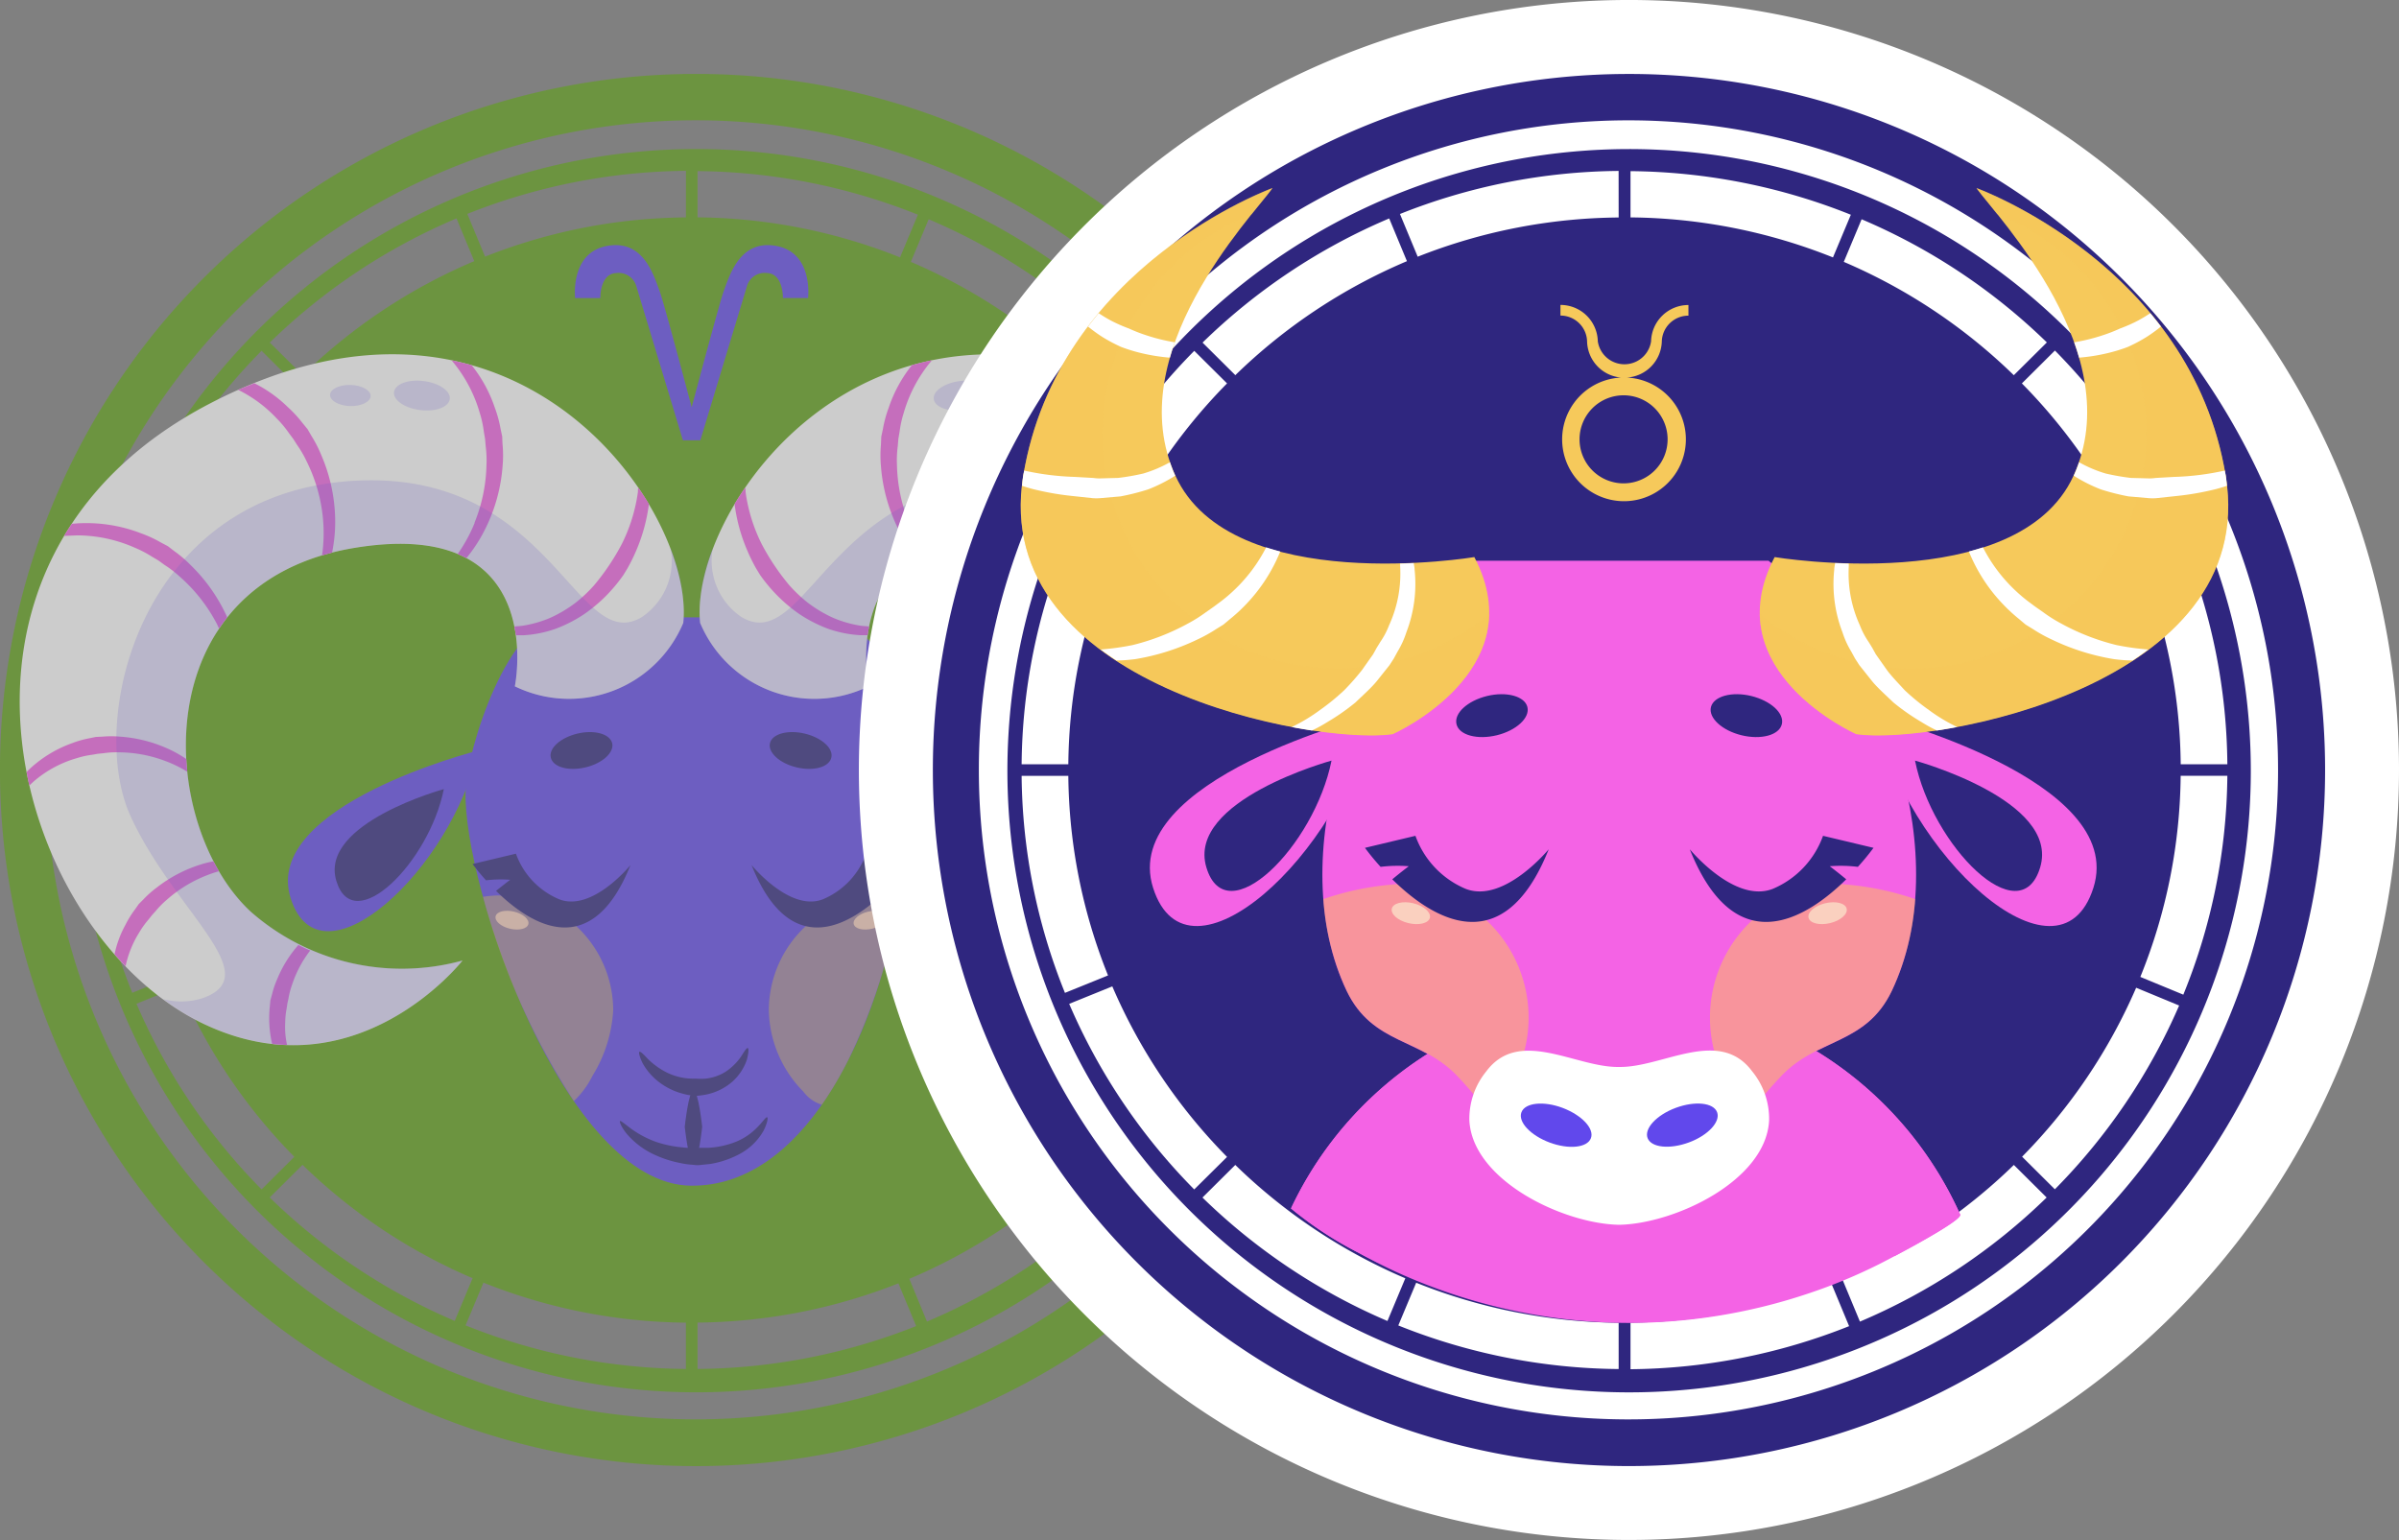
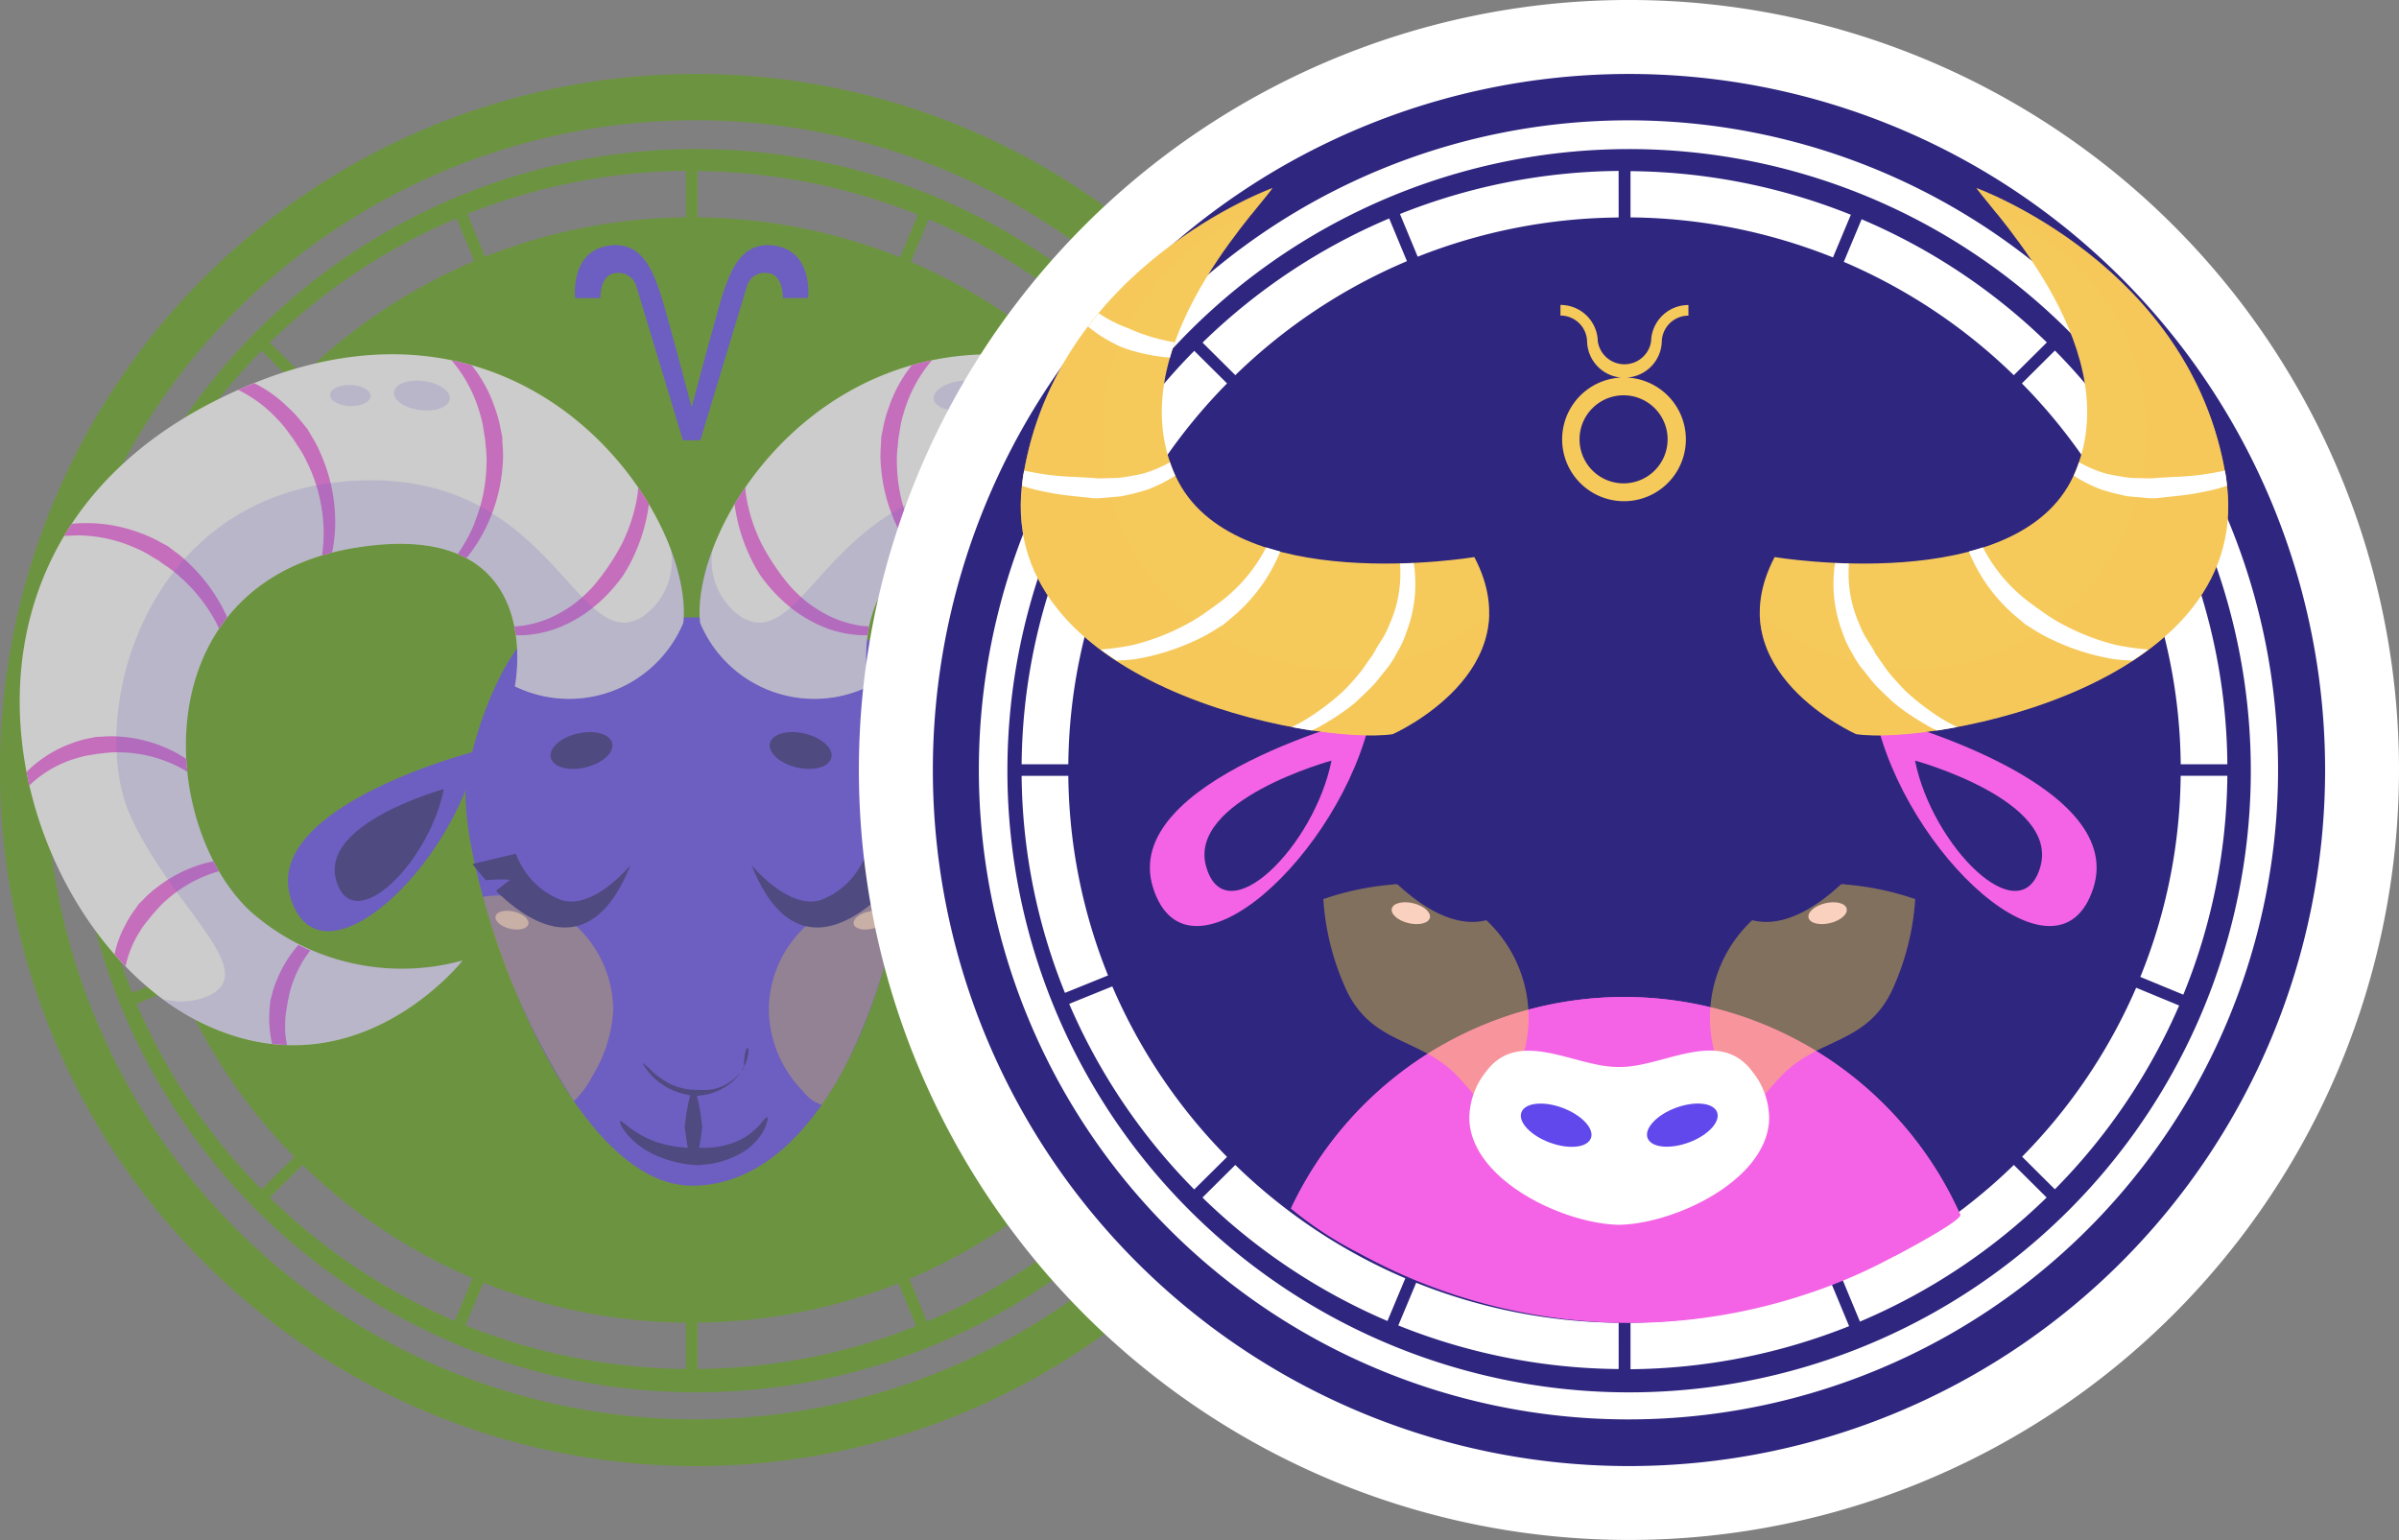
<svg xmlns="http://www.w3.org/2000/svg" id="Group_11560" data-name="Group 11560" width="55.026" height="35.327" viewBox="0 0 55.026 35.327">
  <rect x="0" y="0" width="55.026" height="35.327" fill="#808080" stroke="none" />
  <g id="Group_6131" data-name="Group 6131" transform="translate(0 1.696)" opacity="0.6" style="mix-blend-mode: luminosity;isolation: isolate">
    <g id="Group_6088" data-name="Group 6088" transform="translate(0 0)">
      <g id="Group_6087" data-name="Group 6087" transform="translate(0 0)">
        <path id="Path_2377" data-name="Path 2377" d="M58.921,46.865a14.26,14.26,0,1,0,2.454,7.984A14.26,14.26,0,0,0,58.921,46.865ZM41.614,42.194l.407.98a12.777,12.777,0,0,0-3.936,2.615l-.754-.747a13.874,13.874,0,0,1,4.283-2.848Zm-4.471,3.037.752.747a12.692,12.692,0,0,0-2.616,3.876l-.986-.407a13.781,13.781,0,0,1,2.849-4.216Zm-2.954,4.461.988.409a12.562,12.562,0,0,0-.925,4.614h-1.07a13.6,13.6,0,0,1,1.007-5.023ZM33.182,54.98h1.071a12.569,12.569,0,0,0,.91,4.578l-.986.4a13.586,13.586,0,0,1-.994-4.981Zm1.093,5.229.987-.4a12.689,12.689,0,0,0,2.632,3.912l-.751.747a13.785,13.785,0,0,1-2.868-4.255Zm3.056,4.443.752-.747a12.778,12.778,0,0,0,3.9,2.6l-.41.98a13.892,13.892,0,0,1-4.243-2.831Zm9.545,3.935a13.829,13.829,0,0,1-5.054-1l.41-.98a12.786,12.786,0,0,0,4.644.918Zm0-26.416a12.779,12.779,0,0,0-4.607.9l-.407-.98a13.832,13.832,0,0,1,5.015-.988ZM60.838,54.714H59.766a12.566,12.566,0,0,0-.911-4.578l.992-.407a13.618,13.618,0,0,1,.99,4.985Zm-2.36-7.551a13.684,13.684,0,0,1,1.268,2.321l-.989.405a12.7,12.7,0,0,0-2.632-3.912l.758-.754A13.83,13.83,0,0,1,58.477,47.163Zm-1.787-2.124-.756.752a12.774,12.774,0,0,0-3.9-2.6l.409-.977a13.829,13.829,0,0,1,4.249,2.825Zm-9.548-3.93a13.887,13.887,0,0,1,5.054,1l-.41.979a12.784,12.784,0,0,0-4.644-.918Zm0,27.479V67.523a12.794,12.794,0,0,0,4.607-.9l.407.98A13.832,13.832,0,0,1,47.143,68.587ZM52.405,67.5,52,66.52a12.782,12.782,0,0,0,3.936-2.615l.752.747A13.879,13.879,0,0,1,52.405,67.5Zm4.471-3.036-.752-.748a12.686,12.686,0,0,0,2.615-3.875l.986.408a13.784,13.784,0,0,1-2.848,4.215ZM59.826,60l-.986-.407a12.571,12.571,0,0,0,.925-4.614h1.071A13.6,13.6,0,0,1,59.827,60Z" transform="translate(-31.143 -38.88)" fill="#5fa216" />
        <path id="Path_2378" data-name="Path 2378" d="M43.351,35.176A15.968,15.968,0,1,0,59.42,51.143,15.968,15.968,0,0,0,43.351,35.176Zm0,30.863a14.9,14.9,0,1,1,14.99-14.9A14.9,14.9,0,0,1,43.351,66.039Z" transform="translate(-27.485 -35.176)" fill="#5fa216" />
      </g>
    </g>
    <g id="Group_6130" data-name="Group 6130" transform="translate(0.453 6.43)">
      <g id="Group_6091" data-name="Group 6091" transform="translate(6.15 9.092)">
        <g id="Group_6089" data-name="Group 6089" transform="translate(0 0)">
          <path id="Path_2379" data-name="Path 2379" d="M47.951,83.2s-4.977,1.259-4.294,3.392S47.365,85.913,47.951,83.2Z" transform="translate(-43.592 -83.2)" fill="#6148ec" />
          <path id="Path_2380" data-name="Path 2380" d="M50.021,86.454s-2.859.781-2.467,2.1S49.685,88.136,50.021,86.454Z" transform="translate(-46.444 -85.57)" fill="#2f267f" />
        </g>
        <g id="Group_6090" data-name="Group 6090" transform="translate(13.984 0)">
          <path id="Path_2381" data-name="Path 2381" d="M94.741,83.2s4.977,1.26,4.293,3.393S95.326,85.913,94.741,83.2Z" transform="translate(-94.741 -83.2)" fill="#6148ec" />
          <path id="Path_2382" data-name="Path 2382" d="M97.6,86.454s2.859.781,2.467,2.1S97.935,88.136,97.6,86.454Z" transform="translate(-96.818 -85.57)" fill="#2f267f" />
        </g>
      </g>
      <g id="Group_6116" data-name="Group 6116" transform="translate(10.224 6.036)">
        <path id="Path_2383" data-name="Path 2383" d="M66.611,71.953H60.727c-1.25,0-2.2,3.042-2.229,3.978-.069,2.182,2.273,9.032,5.172,9.059C68.691,85.036,70.387,71.953,66.611,71.953Z" transform="translate(-58.496 -71.953)" fill="#6148ec" />
        <g id="Group_6115" data-name="Group 6115" transform="translate(0.163 2.631)">
          <g id="Group_6101" data-name="Group 6101" transform="translate(0 0)">
            <g id="Group_6100" data-name="Group 6100">
              <g id="Group_6099" data-name="Group 6099">
                <g id="Group_6094" data-name="Group 6094" transform="translate(0.239 3.749)">
                  <g id="Group_6093" data-name="Group 6093" transform="translate(0 0)">
                    <g id="Group_6092" data-name="Group 6092">
                      <path id="Path_2384" data-name="Path 2384" d="M60.3,95.439a2.364,2.364,0,0,0-.334.031,16.36,16.36,0,0,0,2.083,4.684,2.009,2.009,0,0,0,.422-.57,3.217,3.217,0,0,0,.48-1.512A2.641,2.641,0,0,0,60.3,95.439Z" transform="translate(-59.965 -95.439)" fill="#ffe031" opacity="0.4" style="mix-blend-mode: screen;isolation: isolate" />
                      <path id="Path_2385" data-name="Path 2385" d="M61.767,97.037c-.026.108-.215.155-.423.106s-.354-.178-.328-.286.216-.155.424-.105S61.794,96.93,61.767,97.037Z" transform="translate(-60.727 -96.381)" fill="#fad0bf" style="mix-blend-mode: screen;isolation: isolate" />
                    </g>
                  </g>
                </g>
                <g id="Group_6097" data-name="Group 6097" transform="translate(0 2.79)">
                  <g id="Group_6096" data-name="Group 6096">
                    <g id="Group_6095" data-name="Group 6095">
                      <path id="Path_2386" data-name="Path 2386" d="M61.079,92.953a1.788,1.788,0,0,1-.995-1.047l-.995.237a4.78,4.78,0,0,0,.309.374,2.787,2.787,0,0,1,.555-.012c-.034.023-.21.162-.325.254.766.755,2.178,1.673,3.083-.591C62.711,92.168,61.837,93.245,61.079,92.953Z" transform="translate(-59.09 -91.906)" fill="#2f267f" />
                    </g>
                  </g>
                </g>
                <g id="Group_6098" data-name="Group 6098" transform="translate(1.793)">
                  <path id="Path_2387" data-name="Path 2387" d="M67.056,81.89c.052.213-.219.463-.606.556s-.743,0-.8-.217.22-.463.606-.556S67,81.676,67.056,81.89Z" transform="translate(-65.648 -81.637)" fill="#2f267f" />
                </g>
              </g>
            </g>
          </g>
          <g id="Group_6110" data-name="Group 6110" transform="translate(6.4 0)">
            <g id="Group_6109" data-name="Group 6109">
              <g id="Group_6104" data-name="Group 6104" transform="translate(0.398 3.749)">
                <g id="Group_6103" data-name="Group 6103" transform="translate(0 0)">
                  <g id="Group_6102" data-name="Group 6102">
                    <path id="Path_2388" data-name="Path 2388" d="M86.6,95.439a2.641,2.641,0,0,0-2.65,2.634,2.723,2.723,0,0,0,.792,1.865.83.83,0,0,0,.423.3q.163-.234.313-.488l0,0q.15-.253.287-.525a13.41,13.41,0,0,0,1.187-3.746h0A2.476,2.476,0,0,0,86.6,95.439Z" transform="translate(-83.953 -95.439)" fill="#ffe031" opacity="0.4" style="mix-blend-mode: screen;isolation: isolate" />
                    <path id="Path_2389" data-name="Path 2389" d="M91.056,97.037c.026.108.215.155.423.106s.354-.178.328-.286-.215-.155-.423-.105S91.029,96.93,91.056,97.037Z" transform="translate(-89.112 -96.381)" fill="#fad0bf" style="mix-blend-mode: screen;isolation: isolate" />
                  </g>
                </g>
              </g>
              <g id="Group_6107" data-name="Group 6107" transform="translate(0 2.79)">
                <g id="Group_6106" data-name="Group 6106">
                  <g id="Group_6105" data-name="Group 6105">
                    <path id="Path_2390" data-name="Path 2390" d="M84.131,92.953a1.788,1.788,0,0,0,.995-1.047l.995.237a4.786,4.786,0,0,1-.309.374,2.79,2.79,0,0,0-.556-.012c.034.023.211.162.325.254-.766.755-2.178,1.673-3.083-.591C82.5,92.168,83.374,93.245,84.131,92.953Z" transform="translate(-82.499 -91.906)" fill="#2f267f" />
                  </g>
                </g>
              </g>
              <g id="Group_6108" data-name="Group 6108" transform="translate(0.414)">
                <path id="Path_2391" data-name="Path 2391" d="M84.021,81.89c-.052.213.219.463.606.556s.743,0,.8-.217-.22-.463-.606-.556S84.073,81.676,84.021,81.89Z" transform="translate(-84.014 -81.637)" fill="#2f267f" />
              </g>
            </g>
          </g>
          <g id="Group_6114" data-name="Group 6114" transform="translate(3.378 7.248)">
            <g id="Group_6111" data-name="Group 6111" transform="translate(0.439 0)">
-               <path id="Path_2392" data-name="Path 2392" d="M75.547,108.316c.025.006.02.111-.021.268a1.187,1.187,0,0,1-.33.5,1.31,1.31,0,0,1-.557.288,1.737,1.737,0,0,1-.287.041l-.079-.009a1.079,1.079,0,0,1-.2-.037,1.544,1.544,0,0,1-.552-.263,1.4,1.4,0,0,1-.389-.446c-.069-.144-.093-.247-.069-.257s.1.064.195.167a1.722,1.722,0,0,0,.414.3,1.378,1.378,0,0,0,.47.141,1.713,1.713,0,0,0,.217.009,1.666,1.666,0,0,0,.216,0,1.09,1.09,0,0,0,.452-.152,1.31,1.31,0,0,0,.362-.35C75.463,108.4,75.519,108.308,75.547,108.316Z" transform="translate(-73.052 -108.315)" fill="#2f267f" />
+               <path id="Path_2392" data-name="Path 2392" d="M75.547,108.316c.025.006.02.111-.021.268a1.187,1.187,0,0,1-.33.5,1.31,1.31,0,0,1-.557.288,1.737,1.737,0,0,1-.287.041l-.079-.009a1.079,1.079,0,0,1-.2-.037,1.544,1.544,0,0,1-.552-.263,1.4,1.4,0,0,1-.389-.446s.1.064.195.167a1.722,1.722,0,0,0,.414.3,1.378,1.378,0,0,0,.47.141,1.713,1.713,0,0,0,.217.009,1.666,1.666,0,0,0,.216,0,1.09,1.09,0,0,0,.452-.152,1.31,1.31,0,0,0,.362-.35C75.463,108.4,75.519,108.308,75.547,108.316Z" transform="translate(-73.052 -108.315)" fill="#2f267f" />
            </g>
            <g id="Group_6112" data-name="Group 6112" transform="translate(0 1.588)">
              <path id="Path_2393" data-name="Path 2393" d="M74.825,114.163c.021.006.005.137-.088.315a1.369,1.369,0,0,1-.522.514,2.151,2.151,0,0,1-.7.242l-.243.025a.451.451,0,0,1-.092,0l-.092-.009a1.642,1.642,0,0,1-.24-.034,2.586,2.586,0,0,1-.688-.233,1.868,1.868,0,0,1-.562-.446c-.122-.153-.168-.276-.149-.288s.114.072.257.178a2.3,2.3,0,0,0,.568.3,2.63,2.63,0,0,0,.625.128,1.418,1.418,0,0,0,.208.008h.079a.367.367,0,0,0,.079,0h.209a2.05,2.05,0,0,0,.615-.131,1.435,1.435,0,0,0,.52-.352C74.729,114.26,74.793,114.151,74.825,114.163Z" transform="translate(-71.445 -114.162)" fill="#2f267f" />
            </g>
            <g id="Group_6113" data-name="Group 6113" transform="translate(1.492 0.971)">
              <path id="Path_2394" data-name="Path 2394" d="M77.1,113.567c-.109,0-.2-.841-.2-.841s.089-.837.2-.837.2.837.2.837S77.211,113.567,77.1,113.567Z" transform="translate(-76.904 -111.89)" fill="#2f267f" />
            </g>
          </g>
        </g>
      </g>
      <g id="Group_6129" data-name="Group 6129" transform="translate(0 0)">
        <g id="Group_6122" data-name="Group 6122" transform="translate(15.594)">
          <path id="Path_2395" data-name="Path 2395" d="M82.013,57.349s-.806-3.908,3.665-3.178c4.862.795,4.53,6.355,2.4,8.342a5.247,5.247,0,0,1-4.864,1.126s2.435,3.113,5.93,1.457C93.472,63.043,96,54.5,89.009,50.862s-11.124,2.448-10.86,5.032A2.84,2.84,0,0,0,82.013,57.349Z" transform="translate(-78.137 -49.731)" fill="#fff" />
          <g id="Group_6117" data-name="Group 6117" transform="translate(0.801 0.138)">
            <path id="Path_2396" data-name="Path 2396" d="M119.278,94a2.239,2.239,0,0,0-.214-.343l-.088-.126-.108-.108a2.286,2.286,0,0,0-.3-.267,3.184,3.184,0,0,0-1.066-.549c-.08-.024-.161-.041-.24-.057-.04.078-.083.154-.126.228a2.688,2.688,0,0,1,.278.093,3.041,3.041,0,0,1,.921.563,2.006,2.006,0,0,1,.248.251l.09.1.083.105a2.028,2.028,0,0,1,.206.287,2.4,2.4,0,0,1,.317.781c.086-.09.171-.182.253-.276A2.448,2.448,0,0,0,119.278,94Z" transform="translate(-107.275 -81.056)" fill="#f463e5" />
            <path id="Path_2397" data-name="Path 2397" d="M117.968,64.436l-.166.088-.148.114a2.8,2.8,0,0,0-.372.318,3.9,3.9,0,0,0-.84,1.2h0c.067.084.129.171.188.258.022-.046.04-.093.065-.137a3.743,3.743,0,0,1,.837-1.056,2.507,2.507,0,0,1,.351-.27l.137-.1.145-.085a2.537,2.537,0,0,1,.393-.206,3.288,3.288,0,0,1,1.318-.285l.309.012c-.056-.093-.117-.185-.177-.277L119.885,64a3.48,3.48,0,0,0-1.467.228A2.8,2.8,0,0,0,117.968,64.436Z" transform="translate(-106.77 -60.258)" fill="#f463e5" />
            <path id="Path_2398" data-name="Path 2398" d="M83.971,64.163a2.632,2.632,0,0,1-.647-.184,3.025,3.025,0,0,1-.574-.343,3.289,3.289,0,0,1-.425-.4,5.342,5.342,0,0,1-.634-.944,3.823,3.823,0,0,1-.372-1.2c0-.034,0-.066-.008-.1-.086.126-.168.252-.244.377a3.94,3.94,0,0,0,.293,1.071,4,4,0,0,0,.2.406l.09.148a3.669,3.669,0,0,0,.406.485,3.5,3.5,0,0,0,.5.417,3.18,3.18,0,0,0,.665.339,2.706,2.706,0,0,0,.73.144c.059,0,.112,0,.169,0q.014-.1.034-.2C84.093,64.172,84.033,64.171,83.971,64.163Z" transform="translate(-81.066 -58.072)" fill="#f463e5" />
            <path id="Path_2399" data-name="Path 2399" d="M93.962,53.968a3.731,3.731,0,0,1-.274-1.316,2.527,2.527,0,0,1,.018-.441c.009-.106.014-.166.014-.166l.028-.165a2.471,2.471,0,0,1,.095-.432,3.237,3.237,0,0,1,.631-1.187l.019-.02q-.237.049-.463.113a3.174,3.174,0,0,0-.534.982,2.708,2.708,0,0,0-.129.475c-.025.116-.039.184-.039.184l-.008.186a2.782,2.782,0,0,0,0,.488,3.881,3.881,0,0,0,.383,1.412,3.512,3.512,0,0,0,.449.7,2.046,2.046,0,0,1,.2-.094A3.618,3.618,0,0,1,93.962,53.968Z" transform="translate(-89.962 -50.241)" fill="#f463e5" />
            <path id="Path_2400" data-name="Path 2400" d="M123.458,82.785a2.815,2.815,0,0,0-1.026-.642,2.25,2.25,0,0,0-.389-.111l-.15-.034-.153-.007a2.3,2.3,0,0,0-.4,0,3.2,3.2,0,0,0-1.161.305,2.7,2.7,0,0,0-.361.209c-.005.1-.013.194-.023.29a2.912,2.912,0,0,1,.5-.244,3.056,3.056,0,0,1,1.063-.2,1.992,1.992,0,0,1,.354.02l.133.013.132.023a1.984,1.984,0,0,1,.346.076,2.616,2.616,0,0,1,.951.5,1.8,1.8,0,0,1,.144.132c.024-.105.043-.212.063-.318C123.469,82.8,123.465,82.791,123.458,82.785Z" transform="translate(-109.205 -73.359)" fill="#f463e5" />
            <path id="Path_2401" data-name="Path 2401" d="M108.477,52.725a2.808,2.808,0,0,0-.335.362l-.12.145-.093.161a2.745,2.745,0,0,0-.223.436,3.867,3.867,0,0,0-.317,1.428,3.489,3.489,0,0,0,.071.81q.117.03.229.064a3.629,3.629,0,0,1-.02-.857,3.732,3.732,0,0,1,.369-1.293,2.493,2.493,0,0,1,.221-.383l.09-.141.1-.134a2.455,2.455,0,0,1,.285-.34,3.044,3.044,0,0,1,.88-.652c-.125-.056-.248-.1-.371-.152A3.049,3.049,0,0,0,108.477,52.725Z" transform="translate(-100.192 -51.652)" fill="#f463e5" />
            <path id="Path_2402" data-name="Path 2402" d="M110.359,101.885a2.617,2.617,0,0,0,.053-.86c-.008-.089-.012-.14-.012-.14s-.014-.049-.038-.134a2.04,2.04,0,0,0-.116-.347,2.732,2.732,0,0,0-.489-.789q-.135.069-.27.127a2.625,2.625,0,0,1,.417.786,1.849,1.849,0,0,1,.081.309l.025.118s.006.043.018.12a1.785,1.785,0,0,1,.032.317,1.916,1.916,0,0,1-.042.517C110.129,101.905,110.243,101.9,110.359,101.885Z" transform="translate(-101.716 -86.202)" fill="#f463e5" />
          </g>
          <path id="Path_2403" data-name="Path 2403" d="M89.171,72.251c-1.466-.53.666-1.986,1.665-4.171s-.2-7.282-4.93-7.68-5.263,4.039-6.8,3.112a1.553,1.553,0,0,1-.652-1.6,3.889,3.889,0,0,0-.3,1.73A2.84,2.84,0,0,0,82.021,65.1s-.806-3.908,3.665-3.178c4.863.795,4.53,6.355,2.4,8.341a5.249,5.249,0,0,1-4.864,1.126s2.435,3.113,5.93,1.457a5.706,5.706,0,0,0,.935-.568A1.624,1.624,0,0,1,89.171,72.251Z" transform="translate(-78.146 -57.484)" fill="#6148ec" opacity="0.2" />
          <g id="Group_6121" data-name="Group 6121" transform="translate(5.371 0.605)" opacity="0.2">
            <g id="Group_6120" data-name="Group 6120" transform="translate(0 0)">
              <g id="Group_6118" data-name="Group 6118">
                <path id="Path_2404" data-name="Path 2404" d="M99.061,52.222c.022.182-.244.367-.6.412s-.657-.07-.679-.254.245-.367.6-.412S99.038,52.038,99.061,52.222Z" transform="translate(-97.783 -51.958)" fill="#6148ec" />
              </g>
              <g id="Group_6119" data-name="Group 6119" transform="translate(1.811 0.098)">
                <path id="Path_2405" data-name="Path 2405" d="M105.342,52.547c0,.133-.2.248-.459.256s-.469-.1-.473-.229.2-.249.459-.256S105.338,52.414,105.342,52.547Z" transform="translate(-104.41 -52.317)" fill="#6148ec" />
              </g>
            </g>
          </g>
        </g>
        <g id="Group_6128" data-name="Group 6128">
          <path id="Path_2406" data-name="Path 2406" d="M32.453,57.349s.806-3.908-3.664-3.178c-4.864.795-4.53,6.355-2.4,8.342a5.247,5.247,0,0,0,4.864,1.126s-2.435,3.113-5.93,1.457c-4.33-2.052-6.862-10.592.133-14.233s11.126,2.448,10.86,5.032A2.84,2.84,0,0,1,32.453,57.349Z" transform="translate(-21.097 -49.731)" fill="#fff" />
          <g id="Group_6123" data-name="Group 6123" transform="translate(0.161 0.138)">
            <path id="Path_2407" data-name="Path 2407" d="M29.306,94a2.242,2.242,0,0,1,.213-.343l.088-.126.108-.108a2.307,2.307,0,0,1,.3-.267,3.187,3.187,0,0,1,1.066-.549c.08-.024.161-.041.24-.057q.061.117.126.228a2.661,2.661,0,0,0-.277.093,3.038,3.038,0,0,0-.921.563,2.008,2.008,0,0,0-.248.251l-.09.1-.083.105a1.984,1.984,0,0,0-.206.287,2.4,2.4,0,0,0-.317.781c-.086-.09-.171-.182-.253-.276A2.449,2.449,0,0,1,29.306,94Z" transform="translate(-27.039 -81.056)" fill="#f463e5" />
            <path id="Path_2408" data-name="Path 2408" d="M27.035,64.436l.166.088.148.114a2.783,2.783,0,0,1,.372.318,3.892,3.892,0,0,1,.84,1.2h0c-.067.084-.129.171-.188.258-.022-.046-.04-.093-.065-.137a3.747,3.747,0,0,0-.837-1.056,2.537,2.537,0,0,0-.351-.27l-.137-.1-.145-.085a2.519,2.519,0,0,0-.393-.206,3.288,3.288,0,0,0-1.318-.285l-.309.012c.056-.093.117-.185.177-.277L25.118,64a3.481,3.481,0,0,1,1.467.228A2.79,2.79,0,0,1,27.035,64.436Z" transform="translate(-23.963 -60.258)" fill="#f463e5" />
            <path id="Path_2409" data-name="Path 2409" d="M62.772,64.163a2.629,2.629,0,0,0,.646-.184,3.018,3.018,0,0,0,.575-.343,3.288,3.288,0,0,0,.425-.4,5.322,5.322,0,0,0,.635-.944,3.823,3.823,0,0,0,.372-1.2c0-.034,0-.066.008-.1.086.126.168.252.244.377a3.95,3.95,0,0,1-.292,1.071,4,4,0,0,1-.2.406l-.09.148a3.659,3.659,0,0,1-.406.487,3.481,3.481,0,0,1-.5.417,3.176,3.176,0,0,1-.665.339,2.7,2.7,0,0,1-.73.144c-.059,0-.112,0-.169,0q-.013-.1-.034-.2C62.65,64.172,62.709,64.171,62.772,64.163Z" transform="translate(-51.407 -58.072)" fill="#f463e5" />
            <path id="Path_2410" data-name="Path 2410" d="M57.846,53.968a3.719,3.719,0,0,0,.274-1.316,2.505,2.505,0,0,0-.018-.441c-.009-.106-.014-.166-.014-.166s-.01-.06-.028-.165a2.49,2.49,0,0,0-.094-.432,3.237,3.237,0,0,0-.631-1.187l-.019-.02c.158.034.312.07.464.113a3.18,3.18,0,0,1,.534.982,2.734,2.734,0,0,1,.129.475c.025.116.039.184.039.184s0,.069.008.186a2.729,2.729,0,0,1,0,.488,3.876,3.876,0,0,1-.383,1.412,3.525,3.525,0,0,1-.448.7,2.08,2.08,0,0,0-.2-.094,3.614,3.614,0,0,0,.391-.717Z" transform="translate(-47.576 -50.241)" fill="#f463e5" />
            <path id="Path_2411" data-name="Path 2411" d="M21.7,82.785a2.815,2.815,0,0,1,1.026-.642,2.264,2.264,0,0,1,.389-.111L23.271,82l.153-.007a2.3,2.3,0,0,1,.4,0,3.193,3.193,0,0,1,1.161.305,2.684,2.684,0,0,1,.361.209c.005.1.013.194.022.29a2.9,2.9,0,0,0-.5-.244,3.052,3.052,0,0,0-1.063-.2,1.992,1.992,0,0,0-.354.02l-.133.013-.132.023a1.981,1.981,0,0,0-.346.076,2.62,2.62,0,0,0-.951.5,1.9,1.9,0,0,0-.144.132c-.024-.105-.043-.212-.063-.318C21.693,82.8,21.7,82.791,21.7,82.785Z" transform="translate(-21.687 -73.359)" fill="#f463e5" />
            <path id="Path_2412" data-name="Path 2412" d="M40.552,52.725a2.827,2.827,0,0,1,.335.362l.119.145.093.161a2.79,2.79,0,0,1,.223.436,3.878,3.878,0,0,1,.317,1.428,3.5,3.5,0,0,1-.071.81c-.078.02-.154.042-.229.064a3.645,3.645,0,0,0,.02-.857,3.732,3.732,0,0,0-.369-1.293,2.517,2.517,0,0,0-.221-.383l-.09-.141s-.037-.049-.1-.134a2.451,2.451,0,0,0-.284-.34,3.048,3.048,0,0,0-.88-.652c.125-.056.247-.1.371-.152A3.049,3.049,0,0,1,40.552,52.725Z" transform="translate(-34.566 -51.652)" fill="#f463e5" />
            <path id="Path_2413" data-name="Path 2413" d="M42.089,101.885a2.607,2.607,0,0,1-.053-.86c.008-.089.013-.14.013-.14l.037-.134a2.025,2.025,0,0,1,.117-.347,2.731,2.731,0,0,1,.489-.789q.135.069.27.127a2.624,2.624,0,0,0-.416.786,1.821,1.821,0,0,0-.081.309l-.026.118-.018.12a1.759,1.759,0,0,0-.032.317,1.9,1.9,0,0,0,.042.517C42.318,101.905,42.2,101.9,42.089,101.885Z" transform="translate(-36.461 -86.202)" fill="#f463e5" />
          </g>
          <path id="Path_2414" data-name="Path 2414" d="M31.193,72.251c1.466-.53-.666-1.986-1.666-4.171s.2-7.282,4.93-7.679,5.263,4.038,6.8,3.111a1.553,1.553,0,0,0,.652-1.6,3.884,3.884,0,0,1,.3,1.73A2.84,2.84,0,0,1,38.343,65.1s.806-3.908-3.664-3.178c-4.864.795-4.53,6.355-2.4,8.341a5.249,5.249,0,0,0,4.864,1.126s-2.435,3.113-5.93,1.457a5.722,5.722,0,0,1-.935-.568A1.625,1.625,0,0,0,31.193,72.251Z" transform="translate(-26.985 -57.484)" fill="#6148ec" opacity="0.2" />
          <g id="Group_6127" data-name="Group 6127" transform="translate(7.117 0.605)" opacity="0.2">
            <g id="Group_6126" data-name="Group 6126" transform="translate(0 0)">
              <g id="Group_6124" data-name="Group 6124" transform="translate(1.465)">
                <path id="Path_2415" data-name="Path 2415" d="M52.489,52.222c-.022.182.244.367.6.412s.657-.07.68-.254-.245-.367-.6-.412S52.511,52.038,52.489,52.222Z" transform="translate(-52.487 -51.958)" fill="#6148ec" />
              </g>
              <g id="Group_6125" data-name="Group 6125" transform="translate(0 0.098)">
                <path id="Path_2416" data-name="Path 2416" d="M47.131,52.547c0,.133.2.248.459.256s.469-.1.473-.229-.2-.249-.459-.256S47.134,52.414,47.131,52.547Z" transform="translate(-47.131 -52.317)" fill="#6148ec" />
              </g>
            </g>
          </g>
        </g>
      </g>
    </g>
    <path id="Path_2417" data-name="Path 2417" d="M73.693,47.619c-.836-.166-1.078.635-1.231,1.057-.08.227-.479,1.71-.727,2.64-.247-.93-.645-2.413-.727-2.64-.152-.422-.395-1.223-1.231-1.057s-.715,1.193-.715,1.193h.578s-.015-.559.365-.574a.421.421,0,0,1,.456.287l1.073,3.549h.4l1.073-3.549a.421.421,0,0,1,.456-.288c.38.016.364.574.364.574h.578S74.529,47.785,73.693,47.619Z" transform="translate(-55.87 -43.67)" fill="#6148ec" />
  </g>
  <path id="Path_2378-2" data-name="Path 2378" d="M45.036,35.176A17.663,17.663,0,1,0,62.812,52.839,17.663,17.663,0,0,0,45.036,35.176Z" transform="translate(-7.786 -35.176)" fill="#fff" />
  <g id="taurus" transform="translate(21.396 1.697)">
    <g id="Group_6134" data-name="Group 6134" transform="translate(0 0)">
      <g id="Group_6133" data-name="Group 6133">
        <path id="Path_2418" data-name="Path 2418" d="M173.425,46.865a14.26,14.26,0,1,0,2.454,7.984A14.26,14.26,0,0,0,173.425,46.865Zm-17.309-4.671.407.98a12.777,12.777,0,0,0-3.936,2.615l-.752-.747A13.87,13.87,0,0,1,156.116,42.194Zm-4.471,3.037.752.747a12.691,12.691,0,0,0-2.616,3.876l-.986-.407A13.774,13.774,0,0,1,151.645,45.231Zm-2.95,4.462.986.408a12.561,12.561,0,0,0-.925,4.614h-1.071a13.6,13.6,0,0,1,1.008-5.023Zm-1.01,5.288h1.071a12.563,12.563,0,0,0,.911,4.578l-.988.4a13.592,13.592,0,0,1-.994-4.981Zm1.093,5.229.987-.4a12.689,12.689,0,0,0,2.632,3.912l-.753.746a13.786,13.786,0,0,1-2.867-4.255Zm3.056,4.443.752-.747a12.779,12.779,0,0,0,3.9,2.6l-.41.98a13.892,13.892,0,0,1-4.244-2.833Zm9.545,3.935a13.83,13.83,0,0,1-5.054-1l.41-.98a12.786,12.786,0,0,0,4.644.918Zm0-26.416a12.78,12.78,0,0,0-4.609.9l-.407-.98a13.833,13.833,0,0,1,5.015-.988Zm13.963,12.543h-1.071a12.565,12.565,0,0,0-.91-4.579l.992-.407a13.618,13.618,0,0,1,.988,4.985Zm-2.36-7.551a13.682,13.682,0,0,1,1.268,2.321l-.99.405a12.691,12.691,0,0,0-2.632-3.912l.758-.754a13.831,13.831,0,0,1,1.594,1.939ZM171.2,45.039l-.757.751a12.774,12.774,0,0,0-3.9-2.6l.409-.977a13.831,13.831,0,0,1,4.248,2.824Zm-9.549-3.93a13.887,13.887,0,0,1,5.054,1l-.41.979a12.785,12.785,0,0,0-4.644-.918Zm0,27.479V67.524a12.794,12.794,0,0,0,4.607-.9l.407.98a13.833,13.833,0,0,1-5.016.988Zm5.263-1.087-.407-.98a12.783,12.783,0,0,0,3.937-2.615l.752.747a13.888,13.888,0,0,1-4.283,2.847Zm4.471-3.036-.752-.748a12.686,12.686,0,0,0,2.616-3.876l.986.408a13.783,13.783,0,0,1-2.85,4.215ZM174.331,60l-.986-.407a12.563,12.563,0,0,0,.925-4.614h1.071A13.6,13.6,0,0,1,174.331,60Z" transform="translate(-145.648 -38.88)" fill="#2f267f" />
        <path id="Path_2419" data-name="Path 2419" d="M157.855,35.176a15.967,15.967,0,1,0,16.07,15.967A15.967,15.967,0,0,0,157.855,35.176Zm0,30.863a14.9,14.9,0,1,1,14.991-14.9A14.9,14.9,0,0,1,157.855,66.039Z" transform="translate(-141.99 -35.176)" fill="#2f267f" />
      </g>
    </g>
    <g id="Group_6172" data-name="Group 6172" transform="translate(2.017 2.618)">
      <g id="Group_6135" data-name="Group 6135" transform="translate(6.198 18.556)">
        <path id="Path_2420" data-name="Path 2420" d="M175.573,109.618a12.946,12.946,0,0,0,4.2-.665,12.176,12.176,0,0,0,1.662-.687c.181-.091,1.907-.986,1.851-1.134a8.446,8.446,0,0,0-15.349-.14,8.467,8.467,0,0,0,1.55,1.018q.408.227.832.424A12.978,12.978,0,0,0,175.573,109.618Z" transform="translate(-167.936 -102.142)" fill="#f463e5" />
        <path id="Path_2421" data-name="Path 2421" d="M169.488,108.01c.147.082.3.153.448.229a10.1,10.1,0,0,1,11.844-.152c.554-.293,1.548-.841,1.506-.954a8.446,8.446,0,0,0-15.349-.14A8.511,8.511,0,0,0,169.488,108.01Z" transform="translate(-167.936 -102.143)" fill="#f463e5" style="mix-blend-mode: multiply;isolation: isolate" />
      </g>
      <g id="Group_6162" data-name="Group 6162" transform="translate(2.964 8.548)">
-         <path id="Path_2422" data-name="Path 2422" d="M180.434,70.49h-6.848c-2.791,2.222-4.261,6.866-2.829,9.868.6,1.25,1.709,1.073,2.552,1.973,1.6,1.709,2.076,3.318,3.7,3.333h0c1.623-.015,2.1-1.624,3.7-3.333.843-.9,1.956-.723,2.552-1.973C184.695,77.356,183.226,72.712,180.434,70.49Z" transform="translate(-166.246 -70.49)" fill="#f463e5" />
        <g id="Group_6155" data-name="Group 6155" transform="translate(3.976 3.062)">
          <g id="Group_6145" data-name="Group 6145">
            <g id="Group_6144" data-name="Group 6144">
              <g id="Group_6143" data-name="Group 6143">
                <g id="Group_6138" data-name="Group 6138" transform="translate(0 4.363)">
                  <g id="Group_6137" data-name="Group 6137">
                    <g id="Group_6136" data-name="Group 6136">
                      <path id="Path_2423" data-name="Path 2423" d="M171.892,93.976a6.513,6.513,0,0,0-1.623.337,5.912,5.912,0,0,0,.535,2.1c.6,1.25,1.709,1.073,2.552,1.973.263.279.494.559.707.828a3.061,3.061,0,0,0-2.17-5.243Z" transform="translate(-170.269 -93.976)" fill="#ffe031" opacity="0.4" style="mix-blend-mode: screen;isolation: isolate" />
                      <path id="Path_2424" data-name="Path 2424" d="M176.073,95.625c-.031.126-.251.18-.492.123s-.412-.207-.382-.333.251-.181.493-.123S176.1,95.5,176.073,95.625Z" transform="translate(-173.628 -94.86)" fill="#fad0bf" style="mix-blend-mode: screen;isolation: isolate" />
                    </g>
                  </g>
                </g>
                <g id="Group_6141" data-name="Group 6141" transform="translate(0.956 3.248)">
                  <g id="Group_6140" data-name="Group 6140">
                    <g id="Group_6139" data-name="Group 6139">
                      <path id="Path_2425" data-name="Path 2425" d="M175.588,91.666a2.082,2.082,0,0,1-1.158-1.219l-1.158.276a5.532,5.532,0,0,0,.359.436,3.247,3.247,0,0,1,.647-.014c-.04.027-.245.188-.379.3.891.878,2.534,1.947,3.588-.688C177.488,90.751,176.469,92,175.588,91.666Z" transform="translate(-173.273 -90.447)" fill="#2f267f" />
                    </g>
                  </g>
                </g>
                <g id="Group_6142" data-name="Group 6142" transform="translate(3.043)">
                  <path id="Path_2426" data-name="Path 2426" d="M181.469,80.47c.061.249-.255.538-.7.647s-.865,0-.926-.253.255-.538.7-.647S181.409,80.221,181.469,80.47Z" transform="translate(-179.831 -80.176)" fill="#2f267f" />
                </g>
              </g>
            </g>
          </g>
          <g id="Group_6154" data-name="Group 6154" transform="translate(8.405)">
            <g id="Group_6153" data-name="Group 6153">
              <g id="Group_6148" data-name="Group 6148" transform="translate(0.463 4.363)">
                <g id="Group_6147" data-name="Group 6147">
                  <g id="Group_6146" data-name="Group 6146">
                    <path id="Path_2427" data-name="Path 2427" d="M201.221,93.976a6.518,6.518,0,0,1,1.624.337,5.919,5.919,0,0,1-.535,2.1c-.6,1.25-1.709,1.073-2.552,1.973-.264.279-.494.559-.707.828a3.061,3.061,0,0,1,2.17-5.243Z" transform="translate(-198.136 -93.976)" fill="#ffe031" opacity="0.4" style="mix-blend-mode: screen;isolation: isolate" />
                    <path id="Path_2428" data-name="Path 2428" d="M205.238,95.625c.03.126.251.18.492.123s.413-.207.382-.333-.251-.181-.493-.123S205.207,95.5,205.238,95.625Z" transform="translate(-202.976 -94.86)" fill="#fad0bf" style="mix-blend-mode: screen;isolation: isolate" />
                  </g>
                </g>
              </g>
              <g id="Group_6151" data-name="Group 6151" transform="translate(0 3.248)">
                <g id="Group_6150" data-name="Group 6150">
                  <g id="Group_6149" data-name="Group 6149">
                    <path id="Path_2429" data-name="Path 2429" d="M198.581,91.666a2.082,2.082,0,0,0,1.158-1.219l1.158.276a5.546,5.546,0,0,1-.359.436,3.245,3.245,0,0,0-.646-.014c.04.027.245.188.379.3-.891.878-2.534,1.947-3.588-.688C196.682,90.751,197.7,92,198.581,91.666Z" transform="translate(-196.682 -90.447)" fill="#2f267f" />
                  </g>
                </g>
              </g>
              <g id="Group_6152" data-name="Group 6152" transform="translate(0.482)">
                <path id="Path_2430" data-name="Path 2430" d="M198.2,80.47c-.061.249.255.538.7.647s.865,0,.926-.253-.256-.538-.7-.647S198.265,80.221,198.2,80.47Z" transform="translate(-198.196 -80.176)" fill="#2f267f" />
              </g>
            </g>
          </g>
        </g>
        <g id="Group_6158" data-name="Group 6158" transform="translate(7.326 11.236)">
          <g id="Group_6156" data-name="Group 6156">
            <path id="Path_2431" data-name="Path 2431" d="M187.671,107.631a1.72,1.72,0,0,0-.389-1.128c-.758-1.018-2.057-.083-3.048-.1-.992.022-2.29-.913-3.049.1a1.721,1.721,0,0,0-.389,1.128c.073,1.378,2.159,2.371,3.436,2.393h0C185.511,110,187.6,109.01,187.671,107.631Z" transform="translate(-180.796 -106.027)" fill="#fff" />
          </g>
          <g id="Group_6157" data-name="Group 6157" transform="translate(1.179 1.217)">
            <path id="Path_2432" data-name="Path 2432" d="M185.464,109.976c-.439-.165-.864-.12-.947.1s.207.53.647.694.864.12.947-.1S185.9,110.142,185.464,109.976Z" transform="translate(-184.502 -109.877)" fill="#6148ec" />
            <path id="Path_2433" data-name="Path 2433" d="M195.206,110.074c-.083-.219-.507-.263-.947-.1s-.73.475-.647.694.507.262.947.1S195.289,110.293,195.206,110.074Z" transform="translate(-190.703 -109.877)" fill="#6148ec" />
          </g>
        </g>
        <g id="Group_6161" data-name="Group 6161" transform="translate(0 3.555)">
          <g id="Group_6159" data-name="Group 6159">
            <path id="Path_2434" data-name="Path 2434" d="M162.846,81.733s-5.792,1.467-5,3.95S162.165,84.893,162.846,81.733Z" transform="translate(-157.774 -81.733)" fill="#f463e5" />
            <path id="Path_2435" data-name="Path 2435" d="M164.614,84.992s-3.328.909-2.871,2.447S164.222,86.951,164.614,84.992Z" transform="translate(-160.45 -83.962)" fill="#2f267f" />
          </g>
          <g id="Group_6160" data-name="Group 6160" transform="translate(16.639)">
            <path id="Path_2436" data-name="Path 2436" d="M210.061,81.733s5.792,1.467,5,3.95S210.743,84.893,210.061,81.733Z" transform="translate(-210.061 -81.733)" fill="#f463e5" />
            <path id="Path_2437" data-name="Path 2437" d="M212.917,84.992s3.328.909,2.871,2.447S213.309,86.951,212.917,84.992Z" transform="translate(-212.008 -83.962)" fill="#2f267f" />
          </g>
        </g>
      </g>
      <g id="Group_6171" data-name="Group 6171">
        <g id="Group_6166" data-name="Group 6166">
          <g id="Group_6163" data-name="Group 6163">
            <path id="Path_2438" data-name="Path 2438" d="M158.863,51.919s-5.573.931-6.854-1.862,1.731-5.924,2.223-6.6c0,0-4.928,1.777-5.716,6.6s6.7,6.179,8.474,5.925C156.991,55.981,160.241,54.542,158.863,51.919Z" transform="translate(-148.459 -43.455)" fill="#f6c95b" />
          </g>
          <path id="Path_2439" data-name="Path 2439" d="M155.758,54.477a5.4,5.4,0,0,1-2-10.425c.215-.268.388-.473.477-.6,0,0-4.928,1.777-5.716,6.6s6.7,6.178,8.474,5.924c0,0,2.174-.963,2.211-2.75A5.421,5.421,0,0,1,155.758,54.477Z" transform="translate(-148.459 -43.456)" fill="#f6c95b" opacity="0.5" style="mix-blend-mode: multiply;isolation: isolate" />
          <g id="Group_6164" data-name="Group 6164" transform="translate(0.032 2.869)">
            <path id="Path_2440" data-name="Path 2440" d="M148.795,63.952a6.422,6.422,0,0,0,.9.16l.479.051a1.049,1.049,0,0,0,.176,0l.464-.04a5.238,5.238,0,0,0,.639-.162,3.58,3.58,0,0,0,.618-.313c-.047-.1-.086-.206-.122-.309h0a2.925,2.925,0,0,1-.614.26,5.414,5.414,0,0,1-.572.1l-.413.011a.878.878,0,0,1-.156-.01l-.439-.025h-.016a6.125,6.125,0,0,1-1.134-.145c-.007.04-.016.08-.023.12-.013.08-.018.153-.026.23C148.639,63.908,148.718,63.931,148.795,63.952Z" transform="translate(-148.559 -59.92)" fill="#fff" />
            <path id="Path_2441" data-name="Path 2441" d="M152.14,65.791h-.016Z" transform="translate(-150.99 -61.597)" fill="#fff" />
            <path id="Path_2442" data-name="Path 2442" d="M170.482,70.818a2.845,2.845,0,0,1-.258,1.265,1.79,1.79,0,0,1-.2.38l-.086.14-.08.145c-.061.086-.148.209-.253.359a5.635,5.635,0,0,1-.41.466,5.1,5.1,0,0,1-.555.453,3.978,3.978,0,0,1-.649.391c.16.03.313.057.463.08a3.484,3.484,0,0,0,.364-.2,5.01,5.01,0,0,0,.635-.444c.178-.171.354-.327.481-.479l.3-.376.1-.155.087-.16a2.054,2.054,0,0,0,.2-.439,3.093,3.093,0,0,0,.189-1.437c0-.052-.014-.1-.02-.151l-.313.011C170.477,70.713,170.481,70.766,170.482,70.818Z" transform="translate(-161.808 -64.923)" fill="#fff" />
            <path id="Path_2443" data-name="Path 2443" d="M153.623,53.069a3.621,3.621,0,0,0,.439.234,3.737,3.737,0,0,0,.477.145,4.257,4.257,0,0,0,.639.1q.051-.178.113-.352a4.27,4.27,0,0,1-.639-.156,3.681,3.681,0,0,1-.417-.162,3.424,3.424,0,0,1-.4-.176,3.274,3.274,0,0,1-.29-.174q-.124.149-.244.307A3.578,3.578,0,0,0,153.623,53.069Z" transform="translate(-151.79 -52.528)" fill="#fff" />
            <path id="Path_2444" data-name="Path 2444" d="M155,72.09a5.242,5.242,0,0,0,1.429-.45,3.407,3.407,0,0,0,.436-.242l.162-.1s.054-.044.147-.123a3.773,3.773,0,0,0,.37-.34,3.826,3.826,0,0,0,.788-1.215c-.109-.029-.217-.061-.323-.095a3.617,3.617,0,0,1-.764,1.009,3.453,3.453,0,0,1-.35.287c-.087.067-.137.1-.137.1l-.142.1a3.255,3.255,0,0,1-.384.242,5.226,5.226,0,0,1-1.293.505,5.989,5.989,0,0,1-.724.1q.175.131.359.252C154.711,72.12,154.853,72.108,155,72.09Z" transform="translate(-152.412 -64.153)" fill="#fff" />
          </g>
          <g id="Group_6165" data-name="Group 6165" transform="translate(4.036 8.224)" style="mix-blend-mode: screen;isolation: isolate">
            <path id="Path_2445" data-name="Path 2445" d="M165.933,71.858c.066-.2.439-.27.832-.145s.66.392.594.6-.439.27-.832.146S165.867,72.063,165.933,71.858Z" transform="translate(-164.401 -70.959)" fill="#f6c95b" />
            <path id="Path_2446" data-name="Path 2446" d="M161.154,69.589c.061-.142.335-.165.61-.049s.449.328.388.471-.335.166-.61.049S161.092,69.733,161.154,69.589Z" transform="translate(-161.142 -69.466)" fill="#f6c95b" />
          </g>
        </g>
        <g id="Group_6170" data-name="Group 6170" transform="translate(16.951)">
          <g id="Group_6167" data-name="Group 6167">
            <path id="Path_2447" data-name="Path 2447" d="M202.068,51.919s5.573.931,6.854-1.862-1.731-5.924-2.223-6.6c0,0,4.928,1.777,5.716,6.6s-6.7,6.179-8.474,5.925C203.94,55.981,200.689,54.542,202.068,51.919Z" transform="translate(-201.727 -43.455)" fill="#f6c95b" />
          </g>
          <path id="Path_2448" data-name="Path 2448" d="M205.176,54.477a5.4,5.4,0,0,0,2-10.425c-.215-.268-.388-.473-.477-.6,0,0,4.928,1.777,5.716,6.6s-6.7,6.178-8.474,5.924c0,0-2.174-.963-2.211-2.75A5.42,5.42,0,0,0,205.176,54.477Z" transform="translate(-201.731 -43.456)" fill="#f6c95b" opacity="0.5" style="mix-blend-mode: multiply;isolation: isolate" />
          <g id="Group_6168" data-name="Group 6168" transform="translate(1.695 2.869)">
            <path id="Path_2449" data-name="Path 2449" d="M227.623,63.952a6.429,6.429,0,0,1-.9.16l-.479.051a1.049,1.049,0,0,1-.176,0l-.464-.04a5.238,5.238,0,0,1-.639-.162,3.581,3.581,0,0,1-.618-.313c.047-.1.086-.206.122-.309h0a2.925,2.925,0,0,0,.614.26,5.422,5.422,0,0,0,.572.1l.413.011a.878.878,0,0,0,.156-.01l.439-.025h.016a6.125,6.125,0,0,0,1.134-.145c.007.04.017.08.023.12.013.08.018.153.026.23C227.779,63.908,227.7,63.931,227.623,63.952Z" transform="translate(-218.841 -59.92)" fill="#fff" />
            <path id="Path_2450" data-name="Path 2450" d="M231.778,65.791h.016Z" transform="translate(-223.911 -61.597)" fill="#fff" />
            <path id="Path_2451" data-name="Path 2451" d="M207.4,70.818a2.845,2.845,0,0,0,.258,1.265,1.792,1.792,0,0,0,.2.38l.086.14.08.145.253.359c.107.146.258.3.41.466a5.113,5.113,0,0,0,.554.453,3.982,3.982,0,0,0,.649.391c-.16.03-.313.057-.464.08a3.489,3.489,0,0,1-.364-.2,5.006,5.006,0,0,1-.635-.444c-.178-.171-.354-.327-.481-.479l-.3-.376-.1-.155-.087-.16a2.067,2.067,0,0,1-.2-.439,3.093,3.093,0,0,1-.189-1.437c0-.052.014-.1.02-.151l.313.011C207.406,70.713,207.4,70.766,207.4,70.818Z" transform="translate(-207.057 -64.923)" fill="#fff" />
-             <path id="Path_2452" data-name="Path 2452" d="M226.057,53.069a3.614,3.614,0,0,1-.439.234,3.711,3.711,0,0,1-.477.145,4.25,4.25,0,0,1-.639.1q-.051-.178-.113-.352a4.27,4.27,0,0,0,.639-.156,3.686,3.686,0,0,0,.417-.162,3.427,3.427,0,0,0,.4-.176,3.271,3.271,0,0,0,.29-.174q.124.149.244.307A3.57,3.57,0,0,1,226.057,53.069Z" transform="translate(-218.872 -52.528)" fill="#fff" />
            <path id="Path_2453" data-name="Path 2453" d="M220.132,72.09a5.242,5.242,0,0,1-1.43-.45,3.41,3.41,0,0,1-.436-.242l-.163-.1s-.054-.044-.146-.123a3.775,3.775,0,0,1-.37-.34,3.827,3.827,0,0,1-.788-1.215c.109-.029.217-.061.323-.095a3.619,3.619,0,0,0,.764,1.009,3.463,3.463,0,0,0,.35.287c.087.067.137.1.137.1l.142.1a3.26,3.26,0,0,0,.384.242,5.225,5.225,0,0,0,1.293.505,5.986,5.986,0,0,0,.724.1c-.117.087-.236.172-.359.252C220.416,72.12,220.275,72.108,220.132,72.09Z" transform="translate(-213.698 -64.153)" fill="#fff" />
          </g>
          <g id="Group_6169" data-name="Group 6169" transform="translate(3.74 8.224)" style="mix-blend-mode: screen;isolation: isolate">
            <path id="Path_2454" data-name="Path 2454" d="M214.919,71.858c-.066-.2-.439-.27-.832-.145s-.66.392-.594.6.439.27.832.146S214.985,72.063,214.919,71.858Z" transform="translate(-213.483 -70.959)" fill="#f6c95b" />
            <path id="Path_2455" data-name="Path 2455" d="M220.6,69.589c-.06-.142-.335-.165-.61-.049s-.449.328-.388.471.335.166.61.049S220.667,69.733,220.6,69.589Z" transform="translate(-217.649 -69.466)" fill="#f6c95b" />
          </g>
        </g>
      </g>
    </g>
    <path id="Path_2456" data-name="Path 2456" d="M189.684,52.774h0a.61.61,0,0,1,.611-.592v-.244a.855.855,0,0,0-.857.834h0a.618.618,0,0,1-1.222,0h0a.855.855,0,0,0-.857-.836v.244a.61.61,0,0,1,.611.59h0a.854.854,0,0,0,.778.832,1.419,1.419,0,1,0,.138,0A.855.855,0,0,0,189.684,52.774Zm.133,2.235a1.01,1.01,0,1,1-1.01-1,1.01,1.01,0,0,1,1.01,1Z" transform="translate(-172.963 -46.638)" fill="#f6c95b" />
  </g>
</svg>